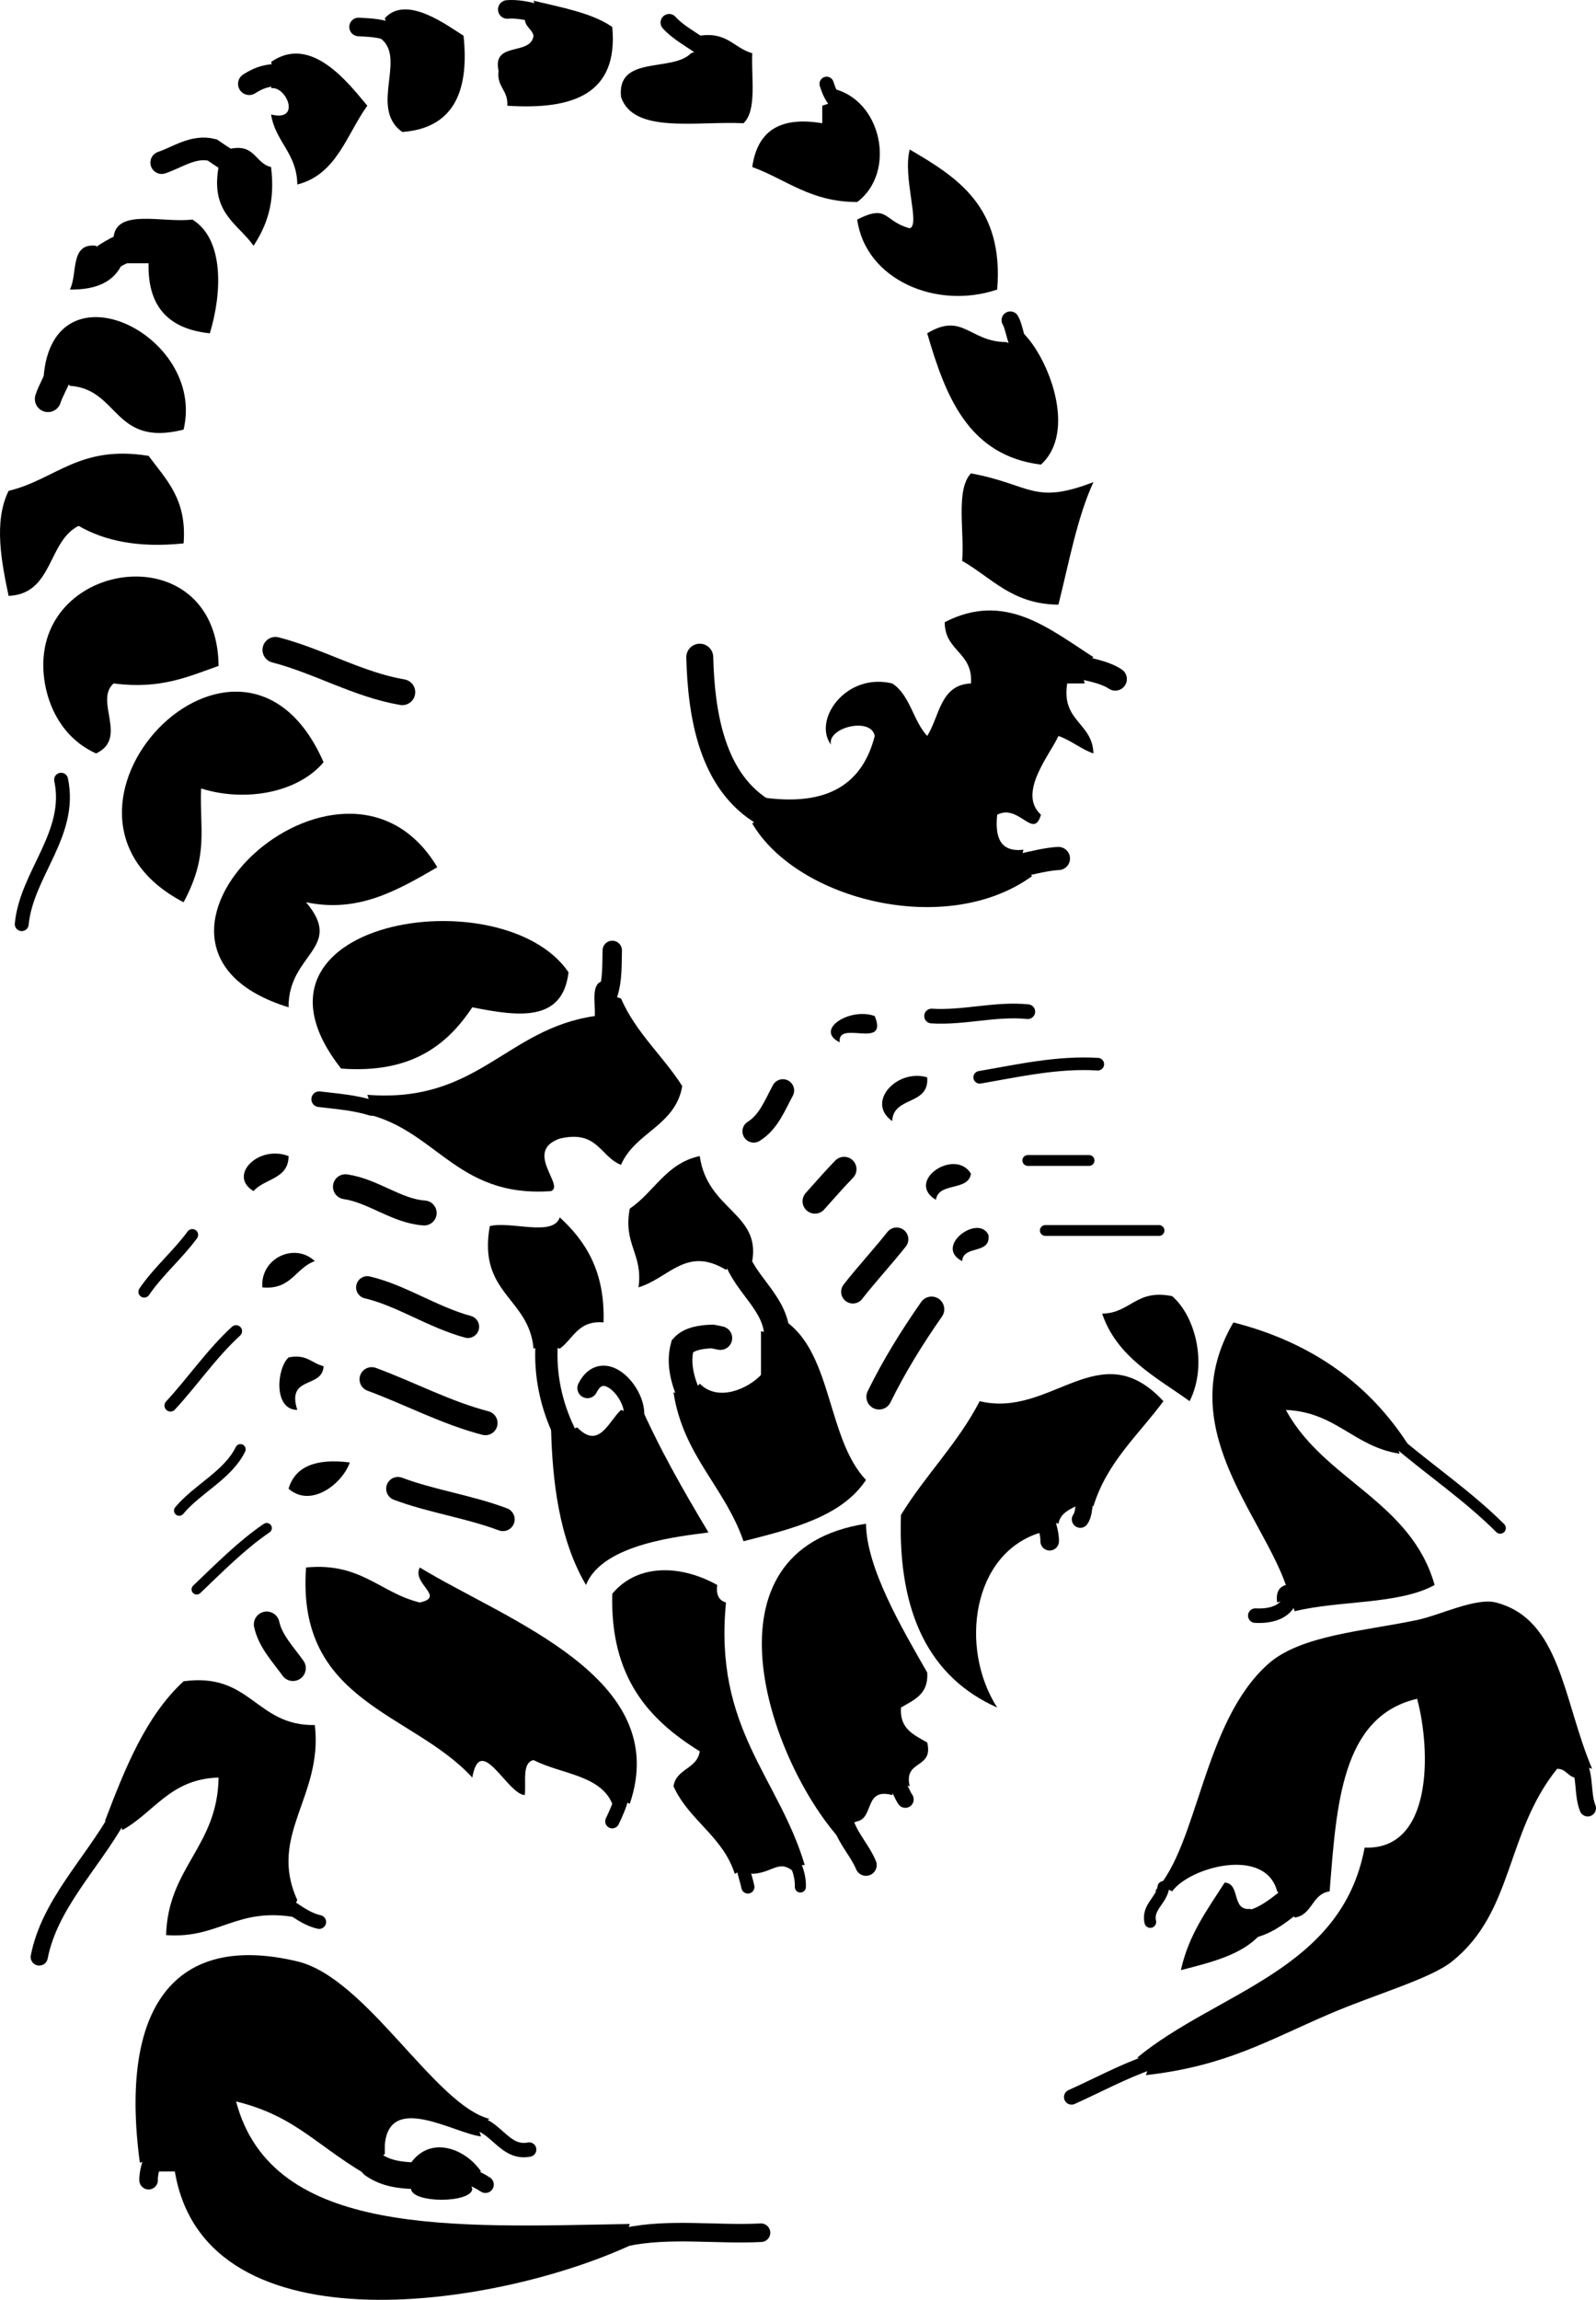
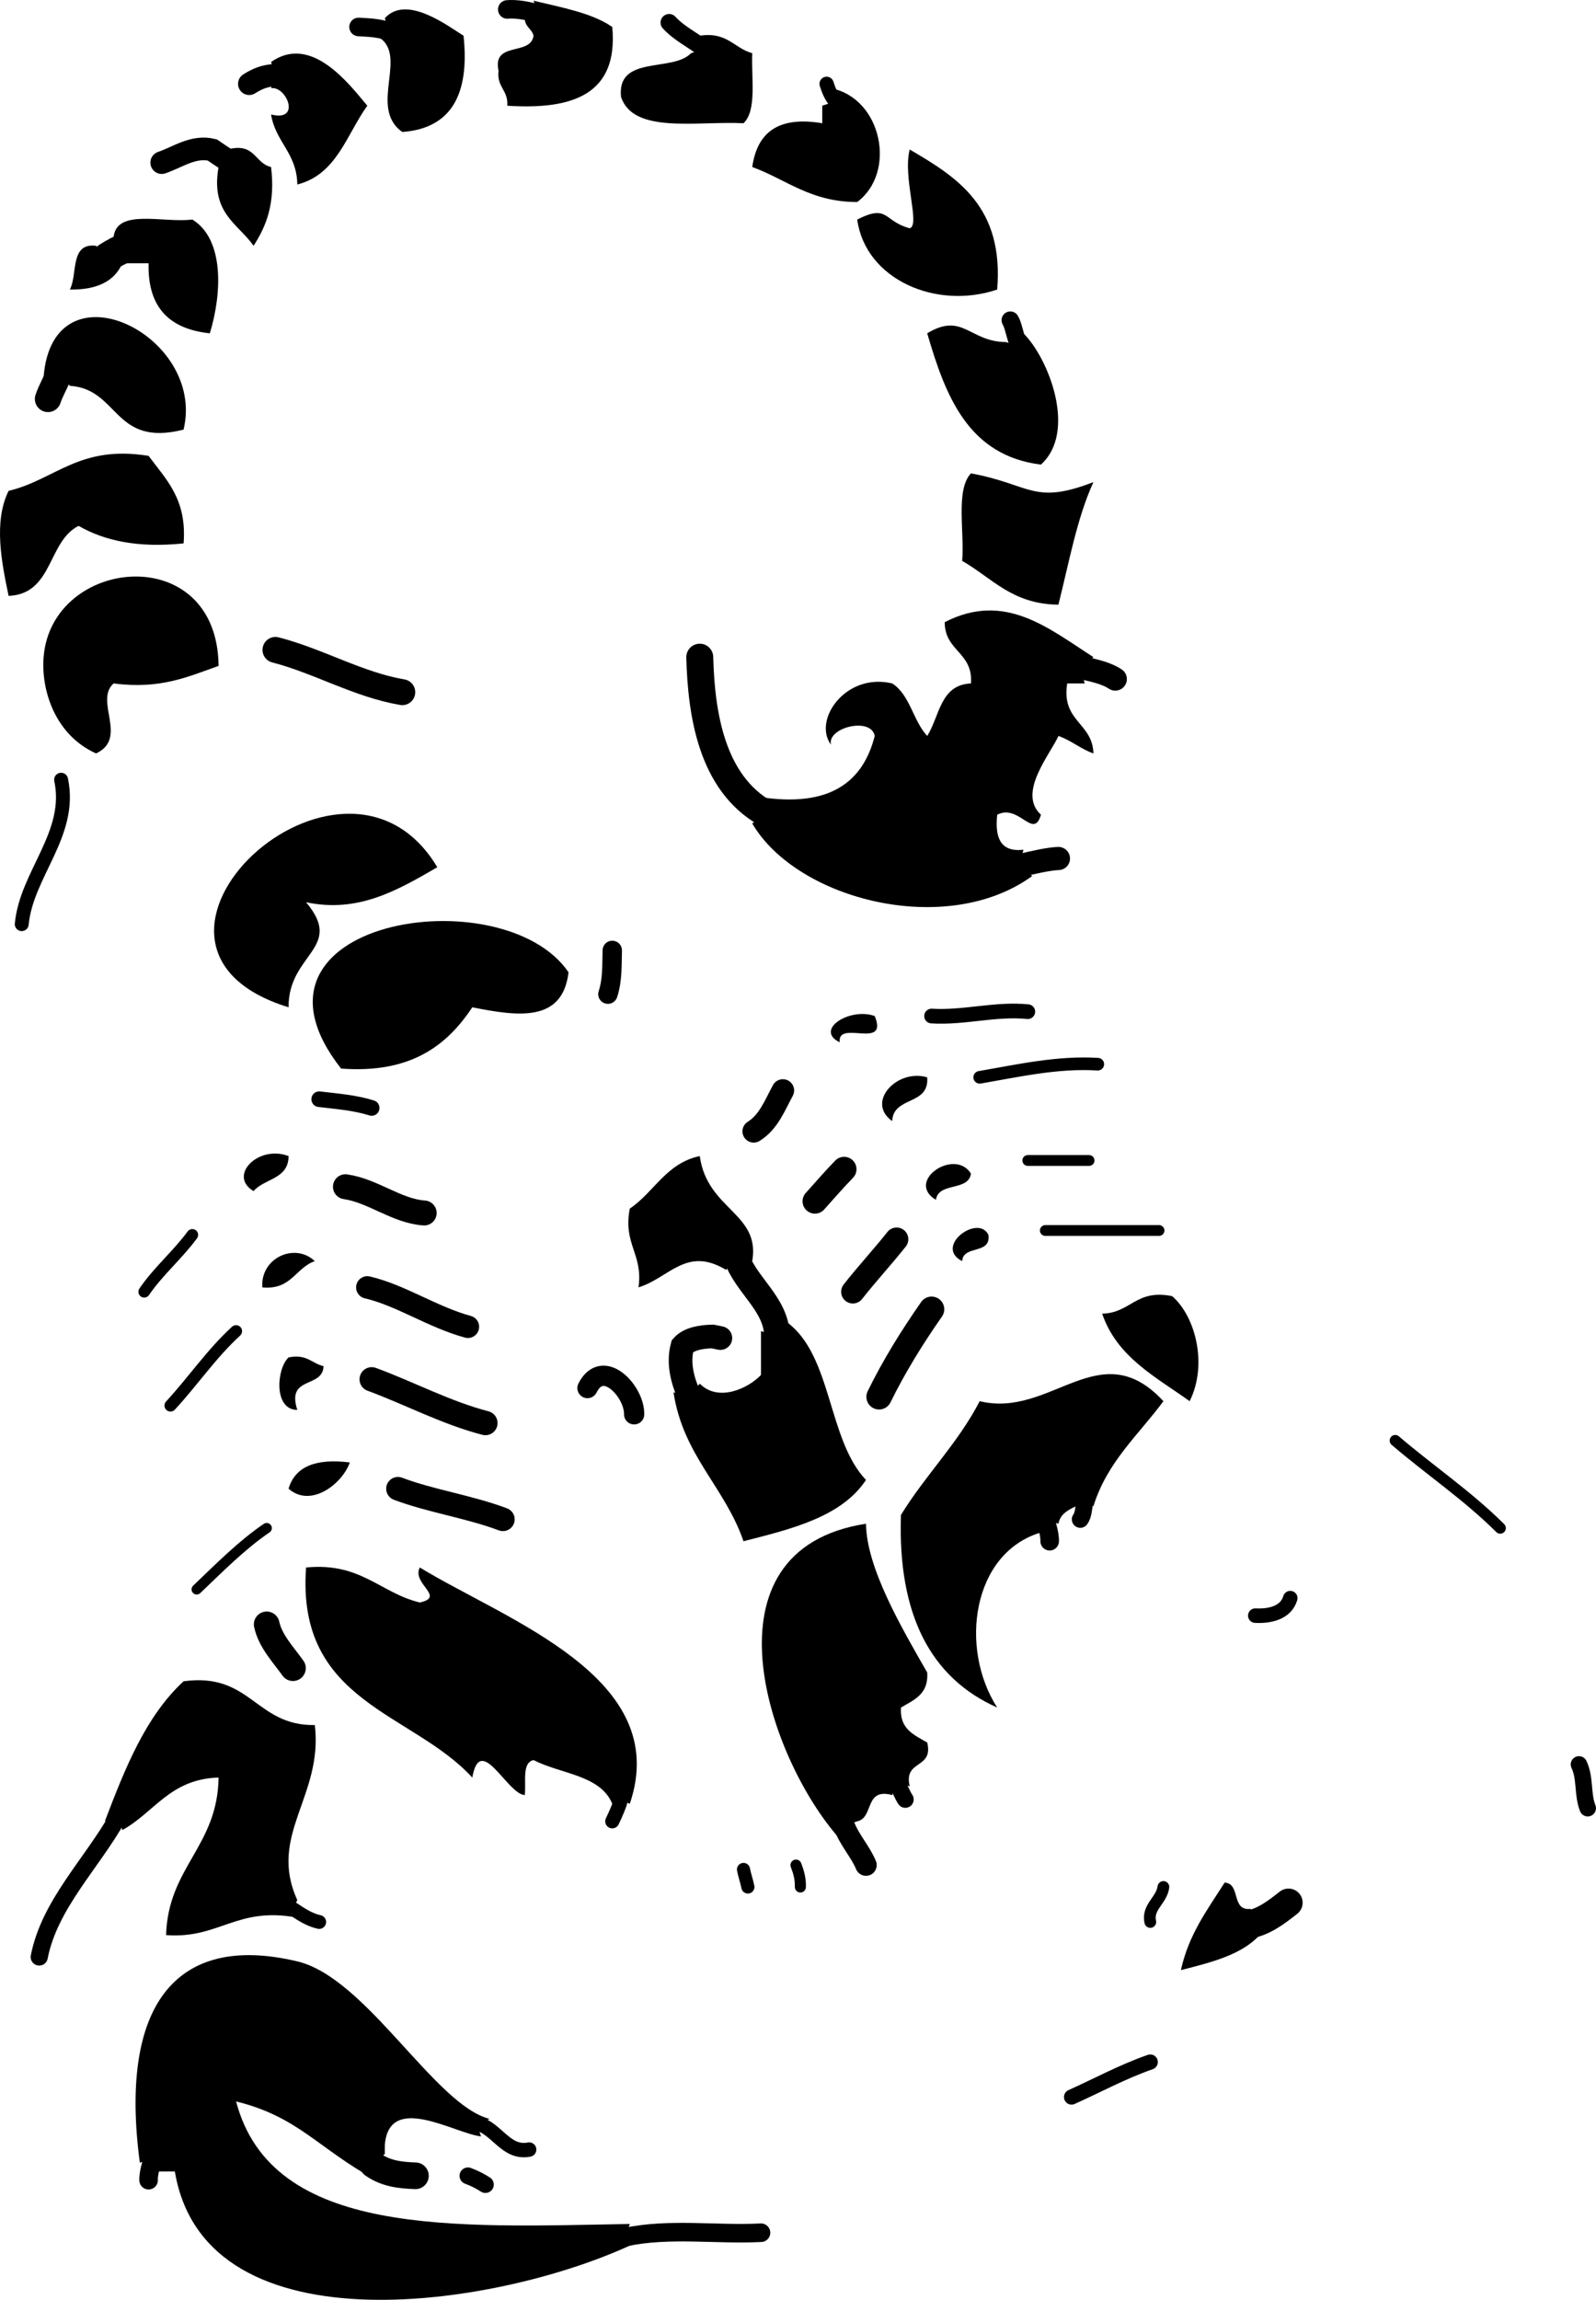
<svg xmlns="http://www.w3.org/2000/svg" viewBox="0 0 182.426 262.747">
  <switch>
    <g>
      <path d="M60.984.08c3.216.784 6.628 1.371 9 3 .713 7.713-4.516 9.484-12 9 .127-1.794-1.225-2.109-1-4-.74-3.407 3.685-1.648 4-4-.19-.81-1.003-.997-1-2l1.5-.5-.5-1.5zM43.984 2.08c2.466-2.724 7.115.827 9 2 .717 6.717-1.41 10.59-7 11-4.03-2.852.99-9.038-3-11l1.499-.5-.499-1.5zM79.984 4.08c3.145-.479 3.909 1.424 6 2-.12 2.88.545 6.546-1 8-5.406-.262-12.577 1.243-14-3-.499-4.832 5.876-2.79 8-5l1.5-.5-.5-1.5zM30.984 7.08c4.58-3.206 8.863 2.439 11 5-2.376 3.291-3.484 7.85-8 9-.057-3.611-2.494-4.841-3-8 3.506.879 1.743-3.296 0-3l.5-1.5-.5-1.5zM94.984 10.08c5.798 1.127 7.552 9.584 3 13-5.338.003-8.094-2.573-12-4 .542-3.792 2.796-5.87 8-5v-2l1.5-.5-.5-1.5zM25.984 17.08c3.19-.857 3.093 1.574 5 2 .51 4.178-.559 6.775-2 9-1.787-2.547-4.945-3.722-4-9l1.5-.5-.5-1.5zM103.98 17.08c5.472 3.193 10.777 6.553 10 16-6.978 2.364-15.065-1.163-16-8 3.602-1.812 2.945.177 6 1 1.25-.351-.82-5.764 0-9zM12.984 27.08c.351-3.316 5.764-1.57 9-2 3.623 2.216 3.424 8.34 2 13-4.527-.474-7.132-2.868-7-8h-3l.5-1.833-1.5-1.167zM12.283 29.38l1.701.7c-.909 2.091-2.952 3.048-6 3 .923-1.743-.035-5.368 3-5l1.299 1.3zM116.98 38.08c2.859 2.827 6.168 11.222 2 15-8.295-1.039-10.892-7.777-13-15 4.064-2.46 4.828.971 9 1l1.5.5.5-1.5zM4.984 43.08c1.031-13.376 18.605-4.871 16 6-8.05 2.049-7.353-4.647-13-5l-1.167-1.5-1.833.5zM16.984 52.08c1.978 2.688 4.405 4.928 4 10-5.21.543-9.036-.298-12-2-3.557 1.776-2.891 7.776-8 8-.787-3.771-1.75-8.471 0-12 5.375-1.291 8.049-5.284 16-4zM110.98 54.08c6.863 1.268 7.135 3.651 14 1-1.885 4.116-2.793 9.208-4 14-5.291-.044-7.605-3.062-11-5 .27-3.395-.77-8.108 1-10z" />
      <path d="M24.984 76.08c-3.458 1.209-6.626 2.708-12 2-2.248 2.002 1.717 6.241-2 8-4.718-2.124-6.297-7.254-6-11 .907-11.492 19.862-13.405 20 1zM86.984 91.08c7.829 1.163 11.644-1.688 13-7-.416-2.221-5.484-.96-5 1-2.112-2.83 1.688-8.272 7-7 2.031 1.302 2.387 4.278 4 6 1.418-2.248 1.477-5.856 5-6 .252-3.586-3.006-3.664-3-7 6.856-3.519 11.805.658 17 4l-1.5 1.167.5 1.833h-2c-.699 4.364 2.886 4.446 3 8-1.481-.521-2.521-1.48-4-2-.947 2.111-4.732 6.524-2 9-.853 2.934-2.52-1.301-5 0-.282 2.615.363 4.301 3 4l-.5 1.833 1.5 1.167c-9.777 7.117-26.896 2.734-32-6l1.5-1.167-.496-1.833z" />
-       <path d="M36.984 87.08c-2.861 3.422-8.836 4.622-14 3-.186 4.725.914 7.575-2 13-19.455-10.134 6.551-37.572 16-16z" />
      <path d="M49.984 99.08c-4.599 2.66-9.042 5.249-15 4 4.437 5.255-2.055 5.846-2 12-22.8-7.02 6.226-34.062 17-16z" />
      <path d="M64.984 111.08c-.679 5.734-5.714 5.056-11 4-2.925 4.409-7.079 7.588-15 7-13.361-17.02 18.503-22.01 26-11zM99.984 116.08c1.602 3.935-4.319.348-4 3-2.955-1.44 1.189-4.03 4-3zM105.98 123.08c.264 3.264-3.883 2.12-4 5-3.06-2.17.57-6.02 4-5zM32.984 132.08c-.006 2.66-2.783 2.551-4 4-2.979-1.77.577-5.33 4-4zM89.984 151.08c5.155 3.842 4.612 13.387 9 18-2.793 4.207-8.419 5.58-14 7-2.136-6.199-6.894-9.773-8-17l1.785.354 1.215-1.354c2.143 2.158 5.586.512 7-1v-5l1.833.5 1.167-1.5zM84.198 143.72l-1.214 1.357c-4.53-2.75-6.506.937-10 2 .535-3.869-1.786-4.883-1-9 2.794-1.873 4.148-5.187 8-6 .859 6.172 6.952 6.487 6 12l-1.786-.36zM110.98 134.08c-.276 2.059-3.728.939-4 3-3.55-2.12 2.15-5.99 4-3zM112.98 141.08c.306 2.305-2.891 1.109-3 3-3.28-1.66 1.83-5.43 3-3zM35.984 144.08c-2.223.775-2.681 3.318-6 3-.24-3.36 3.714-5.17 6-3zM133.98 148.08c2.674 2.318 4.084 7.818 2 12-3.883-2.787-8.308-5.027-10-10 3.28-.06 3.83-2.84 8-2zM32.984 155.08c2.089-.424 2.647.685 4 1-.086 2.58-4.281 1.051-3 5-2.741-.02-2.375-4.72-1-6zM118.98 175.08c-7.848 2.32-9.379 13.178-5 20-7.615-3.387-11.379-10.623-11-22 2.785-4.549 6.502-8.164 9-13 8.191 1.994 13.731-7.855 21 0-2.826 3.84-6.422 6.912-8 12l-1-.5-1 .5c-.892.441-1.791.877-2 2l-1.5-.5-.5 1.5zM39.984 167.08c-.87 2.479-4.476 5.229-7 3 .757-2.58 3.191-3.48 7-3z" />
      <path d="M95.984 210.08c-8.178-9.135-16.333-33.008 3-36 .061 5.049 4.041 11.84 7 17 .168 2.502-1.537 3.129-3 4-.17 2.502 1.535 3.129 3 4 .742 3.078-2.746 1.92-2 5l-1.5-.5-.5 1.5c-3.211-.879-2.074 2.592-4 3l-1.5.5-.496 1.5zM69.984 206.08c-1.355-3.312-5.93-3.404-9-5-1.357.309-.831 2.502-1 4-1.998-.086-5.08-7.205-6-2-6.849-7.486-20.139-8.529-19-24 6.273-.607 8.443 2.889 13 4 2.994-.658-.957-2.139 0-4 9.963 6.073 28.924 12.562 24 27l-1-.5-1 .5zM15.984 247.08c-2.369-17.695 3.885-26.358 18-23 7.923 1.885 15.732 16.457 22 18l-1.5.5.5 1.5c-3.069-.355-10.524-5.067-11 1v1l-1.357 1.213.357 1.787c-6.698-3.666-8.846-7.23-16-9 4.098 15.566 24.977 14.354 45 14l-.5 1.5 1.5.5c-15.064 7.36-49.478 13.037-53-8h-2l-.5-1.5-1.5.5z" />
-       <path d="M47.484 248.58l-.5-1.5c2.279-3.139 6.211-1.6 8 1l-1.5.5.5 1.5c-.136 1.646-6.865 1.646-7 0l.5-1.5zM41.984 125.08c12.657.991 15.808-7.525 26-9 .083-1.583-.481-3.815 1-4l.5 1.5 1.5.5c1.726 3.94 4.793 6.54 7 10-.78 4.554-5.401 5.266-7 9-2.402-.933-2.648-4.02-7-3-4.168 1.456.612 5.354-1 6-11.131.797-13.194-7.475-22-9l1.5-.5-.5-1.5zM72.984 160.08c2.331 5.336 5.123 10.209 8 15-3.069.42-12.154 1.258-14 6-3.106-5.254-3.861-11.994-4-18l1.5.5 1.5-.5c2.48 2.571 3.562-.679 5-2l1.5.5.5-1.5zM62.484 153.58l-1.5.5c-.498-5.838-6.394-6.274-5-14 2.39-.609 7.255 1.254 8-1 2.947 2.717 5.187 6.146 5 12-2.918-.252-3.451 1.883-5 3l-1.5-.5zM159.98 166.08c-5.211-.791-7.252-4.75-13-5 4.322 8.008 14.279 10.385 17 20-4.078 2.254-10.92 1.746-16 3l-.5-1.5-1.5.5c-.164-1.164.22-1.779 1-2-2.965-8.359-12.924-18.164-6-30 9.029 2.303 15.567 7.096 20 14l-1.5-.5.5 1.5zM90.984 214.08c-1.905-1.875-2.513-.111-5 0l-1-.5-1 .5c-1.365-4.304-5.237-6.098-7-10 .293-2.039 2.706-1.961 3-4-5.769-3.565-10.263-8.404-10-18 2.928-3.515 7.915-3.285 12-1-.164 1.162.22 1.777 1 2-1.423 14.422 6.026 19.973 9 30h-1v1zM131.98 216.08c5.002-5.211 5.492-19.35 13-26 3.686-3.271 10.966-3.732 17-5 2.584-.545 6.718-2.588 9-2 7.414 1.904 7.673 11.127 11 19l-1.5-.5-.5 1.5c-.812-.19-.998-1.004-2-1-5.945 7.398-4.897 16.305-12 22-2.519 2.016-8.74 3.739-14 6-7.155 3.071-11.809 5.939-21 7l.498-1.5-1.498-.5c9.137-7.529 23.391-9.941 26-24 7.798.328 7.589-11.09 6-17-8.657 2.01-9.215 12.117-10 22-2.041.293-1.961 2.705-4 3l-.701-1.701-1.299-1.299c-1.332-5.139-9.989-2.787-12 0l-1-.5-1 .5z" />
      <path d="M142.48 219.91l1.5 1.168c-2.073 2.26-5.545 3.121-9 4 .896-4.104 3.058-6.941 5-10 1.889.109.692 3.305 3 3l-.5 1.83zM11.984 208.08c2.298-6.035 4.665-12.004 9-16 7.718-1.054 8.221 5.11 15 5 .974 8.146-5.406 12.555-2 20l-.5 1 .5 1c-6.963-1.297-8.885 2.446-15 2 .226-7.774 5.889-10.111 6-18-5.52.146-7.345 3.986-11 6l-.5-1.5-1.5.5z" />
      <g stroke="#000" stroke-linecap="round" fill="none">
        <path stroke-width="2.121" d="M57.984 1.08c.882-.079 2.235.085 3.5.5M44.483 3.58c-1.412-.451-2.581-.432-3.499-.5" />
        <path stroke-width="1.964" d="M80.484 5.58c-1.32-1.038-2.849-1.741-4-3" />
        <path stroke-width="2.55" d="M28.484 9.58c.979-.613 1.777-.936 3-1" />
        <path stroke-width="1.633" d="M95.484 11.58c-.549-.667-.781-1.333-1-2" />
        <path stroke-width="2.586" d="M18.483 18.58c1.858-.629 3.624-1.975 5.783-1.449.424.284 1.293.911 2.218 1.449" />
        <path stroke-width="3.391" d="M14.484 28.247c-.694.253-1.431.644-2.201 1.133" />
        <path stroke-width="2" d="M115.48 36.58c.369.595.515 1.796 1 3" />
        <path stroke-width="3" d="M5.484 45.58c.338-1 .932-2 1.333-3" />
        <path stroke-width="2.646" d="M123.48 76.247c1.824.391 3.084.721 4 1.333M120.98 98.08c-1.125.042-2.887.445-4.5.833" />
        <path stroke-width="3.079" d="M87.484 92.913c-6.166-3.51-7.33-11.379-7.5-17.833" />
        <path stroke-width="2.958" d="M31.484 74.247c4.954 1.28 9.477 3.981 14.5 4.833" />
        <path stroke-width="1.681" d="M106.48 116.08c3.714.229 7.261-.868 11-.5" />
        <path stroke-width="2.574" d="M86.15 129.25c1.704-1.055 2.419-2.99 3.334-4.667" />
        <path stroke-width="1.44" d="M111.98 123.08c4.402-.758 8.902-1.783 13.5-1.5" />
        <path stroke-width="2.828" d="M93.148 137.24c.843-.924 2.088-2.383 3.336-3.664" />
        <path stroke-width="2.704" d="M78.769 159.44c-.779-1.777-1.288-3.736-.767-5.659.77-.87 2.231-1.063 3.438-1.094l.899.183" />
        <path stroke-width="2.93" d="M88.817 152.58c-.114-3.598-3.473-5.69-4.619-8.857" />
        <path stroke-width="1.238" d="M117.48 132.58h7" />
        <path stroke-width="2.85" d="M39.483 135.58c3.178.463 5.812 2.769 9.001 3" />
        <path stroke-width="2.68" d="M97.484 147.58c1.608-2.054 3.381-3.957 5-6" />
        <path stroke-width="1.232" d="M119.48 140.58h13" />
        <path stroke-width="2.562" d="M41.984 147.08c3.858.904 7.432 3.389 11.5 4.5" />
        <path stroke-width="2.902" d="M100.48 159.58c1.722-3.512 3.777-6.82 6-10" />
        <path stroke-width="2.776" d="M42.484 157.58c4.276 1.574 8.518 3.838 13 5" />
        <path stroke-width="1.937" d="M123.48 173.58c.349-.473.381-1.229.5-2" />
        <path stroke-width="2.121" d="M119.98 176.08c.027-.65-.229-1.619-.5-2.5" />
        <path stroke-width="2.687" d="M45.484 170.08c3.747 1.42 8.101 2.033 12 3.5" />
        <path stroke-width="1.915" d="M103.48 205.58c-.322-.473-.611-1.229-1-2" />
        <path stroke-width="2.45" d="M98.984 213.08c-.621-1.518-1.903-2.877-2.5-4.5" />
        <path stroke-width="1.612" d="M69.984 208.08c.457-.955.809-1.773 1-2.5" />
        <path stroke-width="2.937" d="M33.484 190.58c-1.119-1.572-2.577-3.066-3-5" />
        <path stroke-width="1.643" d="M54.484 242.58c2.306.533 3.334 3.529 6 3" />
        <path stroke-width="3.047" d="M42.626 247.29c1.511 1.068 3.205 1.224 4.857 1.287" />
        <path stroke-width="1.915" d="M53.484 248.58c.85.319 1.381.608 2 1" />
        <path stroke-width="2.121" d="M71.484 255.58c5.041-1.07 10.352-.236 15.5-.5M16.984 249.08c-.03-.65.228-1.619.5-2.5" />
        <path stroke-width="1.59" d="M2.484 105.58c.548-5.744 5.818-10.296 4.5-16.5" />
        <path stroke-width="2.214" d="M69.484 113.58c.543-1.667.447-3.333.5-5" />
        <path stroke-width="1.784" d="M36.484 125.58c2.005.242 4.053.389 6 1" />
        <path stroke-width="1.327" d="M16.484 147.58c1.635-2.387 3.802-4.19 5.5-6.5" />
-         <path stroke-width="2.55" d="M64.484 163.58c-1.501-3.115-2.213-6.537-2-10" />
        <path stroke-width="2.314" d="M67.15 158.58c1.767-3.523 5.389.393 5.334 3" />
        <path stroke-width="1.37" d="M19.484 160.58c2.599-2.808 4.66-5.896 7.5-8.5" />
        <path stroke-width="1.658" d="M143.48 184.58c1.549.084 3.492-.267 4-2" />
        <path stroke-width="1.28" d="M171.48 174.58c-3.784-3.762-8.006-6.578-12-10" />
-         <path stroke-width="1.19" d="M20.484 172.58c2.114-2.531 5.555-4.049 7-7" />
        <path stroke-width="1.176" d="M22.484 181.58c2.556-2.435 5.186-5.096 8-7" />
        <path stroke-width="1.5" d="M85.484 215.58c-.18-.852-.391-1.383-.5-2" />
        <path stroke-width="1.265" d="M91.484 215.58c.028-1.029-.229-1.773-.5-2.5" />
        <path stroke-width="1.886" d="M181.48 206.58c-.633-1.615-.248-3.412-1-5" />
        <path stroke-width="1.732" d="M122.48 239.58c3.006-1.348 5.834-2.899 8.998-4" />
        <path stroke-width="3.229" d="M142.48 219.91c1.863-.236 3.373-1.414 4.799-2.533" />
        <path stroke-width="1.342" d="M132.98 215.58c-.202 1.543-1.883 2.301-1.5 4" />
        <path stroke-width="1.581" d="M33.484 218.08c.875.58 1.857 1.256 3 1.5" />
        <path stroke-width="1.959" d="M4.484 223.58c1.174-6.021 6.015-10.664 9-16" />
      </g>
    </g>
  </switch>
</svg>